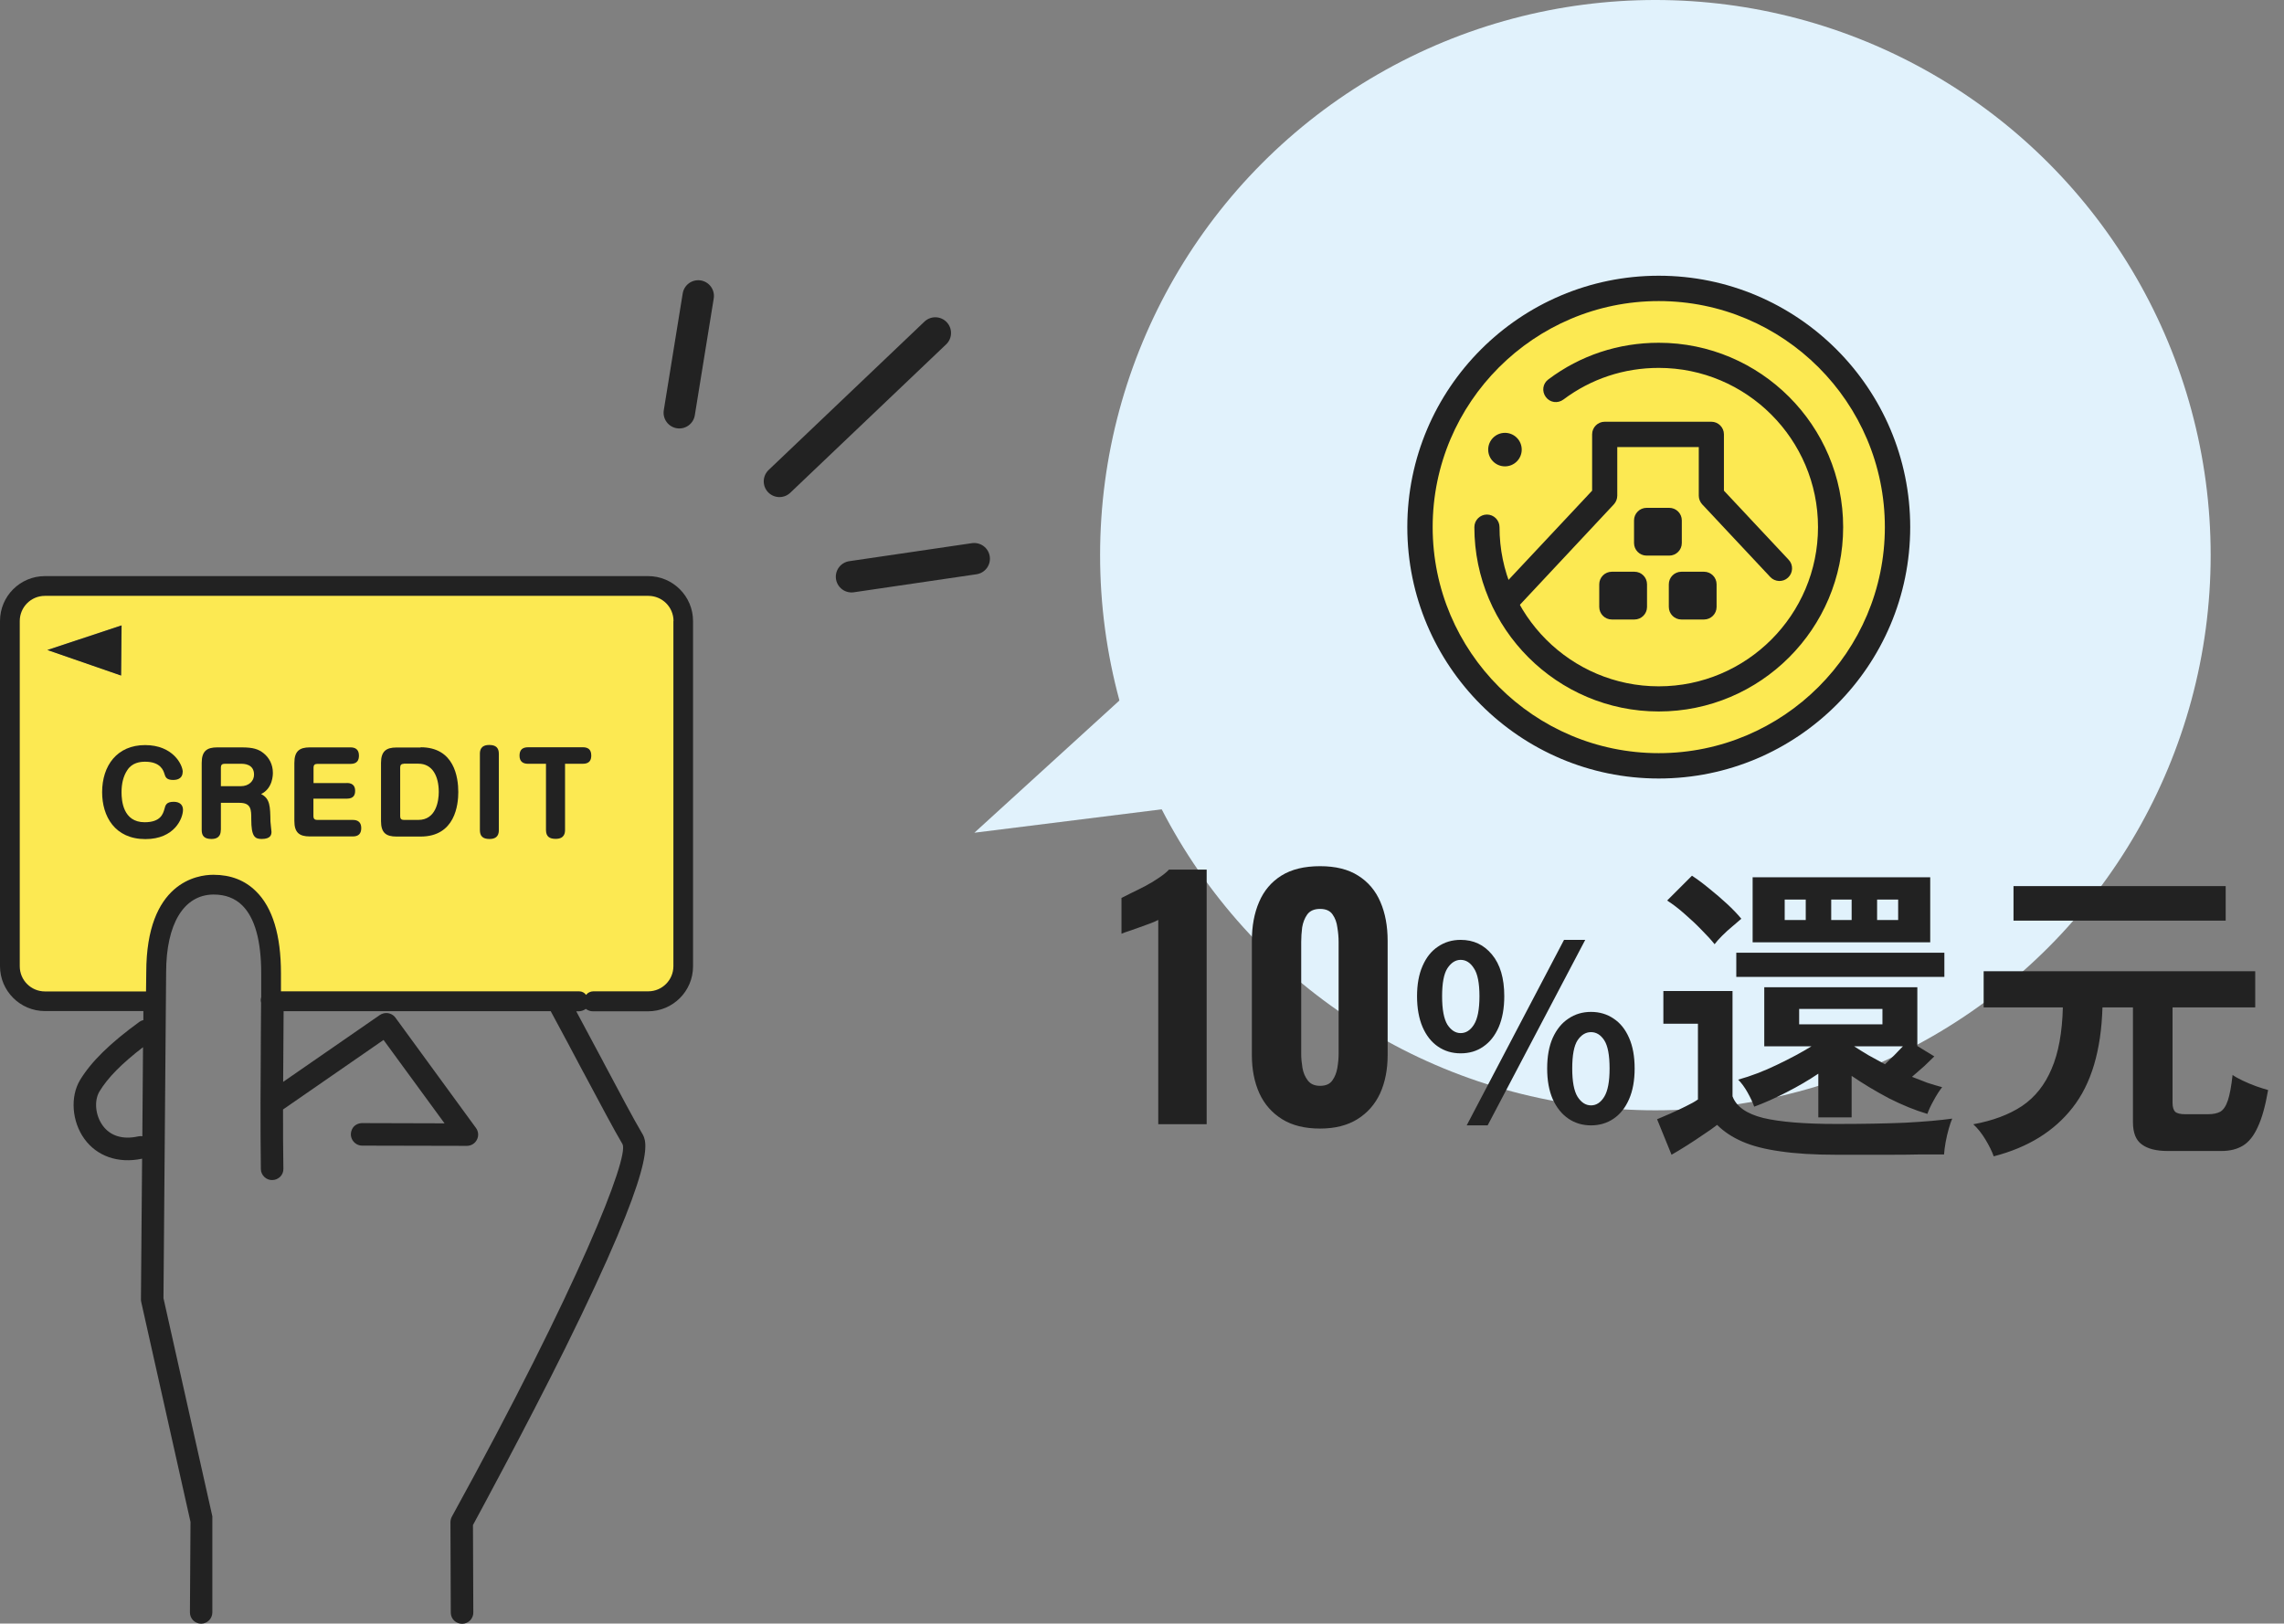
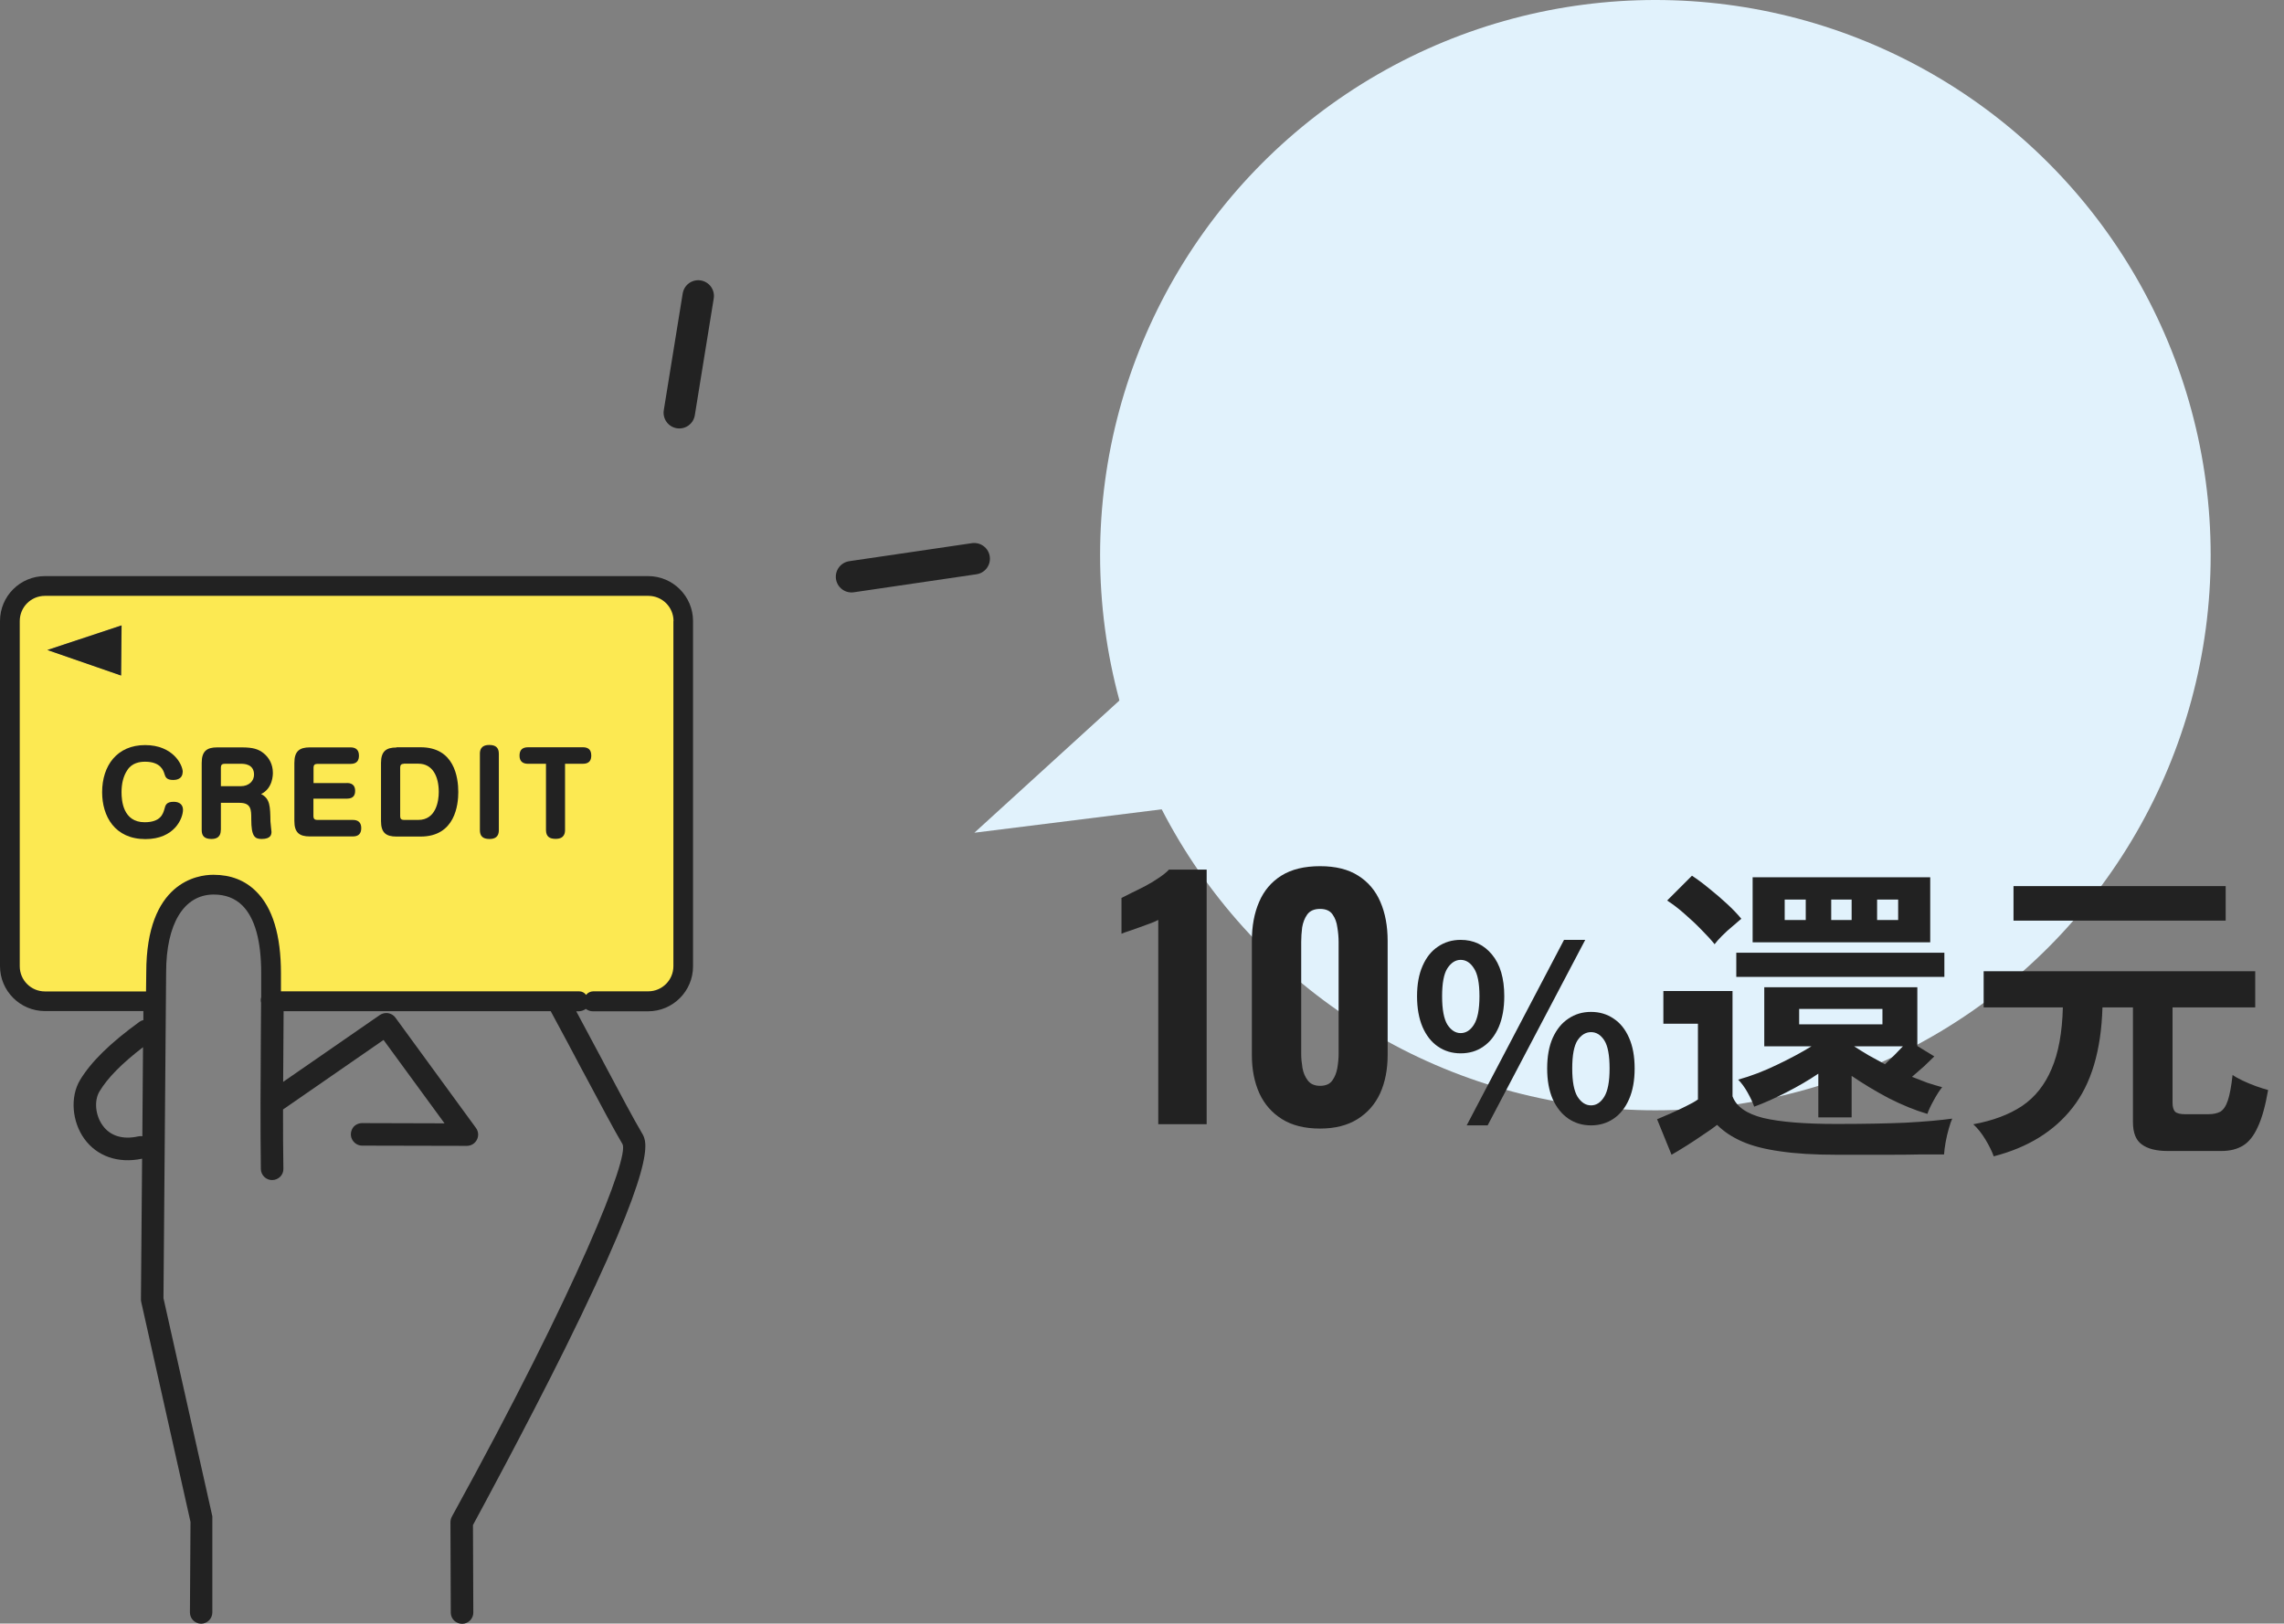
<svg xmlns="http://www.w3.org/2000/svg" width="218" height="155" viewBox="0 0 218 155" fill="none">
  <rect x="0" y="0" width="218" height="155" fill="#808080" stroke="none" />
-   <path d="M89.272 31.789L74.396 45.956" stroke="#222222" stroke-width="3" stroke-linecap="round" stroke-linejoin="round" />
  <path d="M66.643 28.252L64.837 39.404" stroke="#222222" stroke-width="3" stroke-linecap="round" stroke-linejoin="round" />
  <path d="M92.985 53.34L81.275 55.06" stroke="#222222" stroke-width="3" stroke-linecap="round" stroke-linejoin="round" />
  <path d="M110 64L93 79.5L117 76.5L110 64Z" fill="#E1F2FC" />
  <circle cx="158" cy="53" r="53" fill="#E1F2FC" />
  <path d="M173.553 106.673V102.503C172.633 103.123 171.623 103.713 170.523 104.273C169.443 104.833 168.413 105.293 167.433 105.653C167.293 105.253 167.083 104.803 166.803 104.303C166.523 103.803 166.223 103.393 165.903 103.073C167.123 102.733 168.353 102.263 169.593 101.663C170.853 101.063 171.953 100.473 172.893 99.893H168.393V94.253H183.003V99.863L184.623 100.853C184.363 101.113 184.043 101.423 183.663 101.783C183.283 102.123 182.893 102.463 182.493 102.803C182.993 103.003 183.483 103.193 183.963 103.373C184.463 103.533 184.933 103.673 185.373 103.793C185.113 104.113 184.843 104.533 184.563 105.053C184.283 105.553 184.083 105.983 183.963 106.343C182.803 106.003 181.573 105.503 180.273 104.843C178.993 104.163 177.813 103.453 176.733 102.713V106.673H173.553ZM159.543 110.243L158.163 106.853C158.503 106.713 158.923 106.533 159.423 106.313C159.923 106.093 160.413 105.863 160.893 105.623C161.393 105.383 161.783 105.163 162.063 104.963V97.733H158.763V94.613H165.363V104.663C165.723 105.643 166.703 106.333 168.303 106.733C169.923 107.113 172.243 107.303 175.263 107.303C177.823 107.303 180.023 107.263 181.863 107.183C183.703 107.083 185.193 106.953 186.333 106.793C186.233 107.013 186.123 107.333 186.003 107.753C185.883 108.173 185.783 108.603 185.703 109.043C185.623 109.503 185.573 109.893 185.553 110.213C184.993 110.213 184.263 110.213 183.363 110.213C182.463 110.233 181.503 110.243 180.483 110.243C179.483 110.243 178.523 110.243 177.603 110.243C176.683 110.243 175.903 110.243 175.263 110.243C173.143 110.243 171.353 110.133 169.893 109.913C168.453 109.713 167.253 109.403 166.293 108.983C165.333 108.563 164.533 108.033 163.893 107.393C163.533 107.673 163.093 107.983 162.573 108.323C162.053 108.683 161.523 109.033 160.983 109.373C160.443 109.713 159.963 110.003 159.543 110.243ZM167.283 89.963V83.753H184.233V89.963H167.283ZM165.723 93.263V90.953H185.583V93.263H165.723ZM163.653 90.143C163.333 89.743 162.923 89.293 162.423 88.793C161.923 88.273 161.383 87.763 160.803 87.263C160.243 86.763 159.683 86.333 159.123 85.973L161.493 83.603C162.013 83.943 162.563 84.353 163.143 84.833C163.743 85.313 164.313 85.803 164.853 86.303C165.393 86.803 165.843 87.273 166.203 87.713C165.983 87.893 165.703 88.133 165.363 88.433C165.023 88.713 164.693 89.013 164.373 89.333C164.073 89.633 163.833 89.903 163.653 90.143ZM171.723 97.793H179.673V96.323H171.723V97.793ZM179.913 101.603C180.193 101.343 180.483 101.063 180.783 100.763C181.083 100.443 181.363 100.153 181.623 99.893H176.973C177.373 100.153 177.823 100.433 178.323 100.733C178.823 101.013 179.353 101.303 179.913 101.603ZM170.343 87.833H172.353V85.883H170.343V87.833ZM179.163 87.833H181.173V85.883H179.163V87.833ZM174.783 87.833H176.733V85.883H174.783V87.833ZM190.293 110.393C190.133 109.933 189.873 109.403 189.513 108.803C189.153 108.203 188.763 107.713 188.343 107.333C190.203 106.993 191.753 106.413 192.993 105.593C194.233 104.753 195.173 103.573 195.813 102.053C196.473 100.533 196.833 98.573 196.893 96.173H189.333V92.723H215.253V96.173H207.363V105.293C207.363 105.673 207.443 105.953 207.603 106.133C207.783 106.293 208.103 106.373 208.563 106.373H210.753C211.233 106.373 211.623 106.293 211.923 106.133C212.223 105.953 212.463 105.593 212.643 105.053C212.823 104.513 212.973 103.703 213.093 102.623C213.313 102.783 213.633 102.963 214.053 103.163C214.473 103.363 214.903 103.543 215.343 103.703C215.803 103.863 216.183 103.983 216.483 104.063C216.223 105.583 215.893 106.763 215.493 107.603C215.113 108.443 214.643 109.033 214.083 109.373C213.523 109.713 212.843 109.883 212.043 109.883H206.883C205.803 109.883 204.983 109.673 204.423 109.253C203.863 108.853 203.583 108.143 203.583 107.123V96.173H200.673C200.553 100.293 199.603 103.483 197.823 105.743C196.063 108.003 193.553 109.553 190.293 110.393ZM192.183 87.893V84.593H212.433V87.893H192.183Z" fill="#222222" />
  <path d="M110.552 107.323V87.823C110.372 87.923 110.122 88.033 109.802 88.153C109.502 88.253 109.172 88.373 108.812 88.513C108.452 88.633 108.112 88.753 107.792 88.873C107.472 88.973 107.222 89.063 107.042 89.143V85.723C107.282 85.603 107.602 85.443 108.002 85.243C108.422 85.043 108.862 84.823 109.322 84.583C109.782 84.343 110.212 84.083 110.612 83.803C111.032 83.523 111.352 83.263 111.572 83.023H115.172V107.323H110.552ZM125.996 107.743C124.536 107.743 123.326 107.443 122.366 106.843C121.406 106.243 120.686 105.423 120.206 104.383C119.726 103.323 119.486 102.103 119.486 100.723V89.833C119.486 88.413 119.716 87.173 120.176 86.113C120.636 85.033 121.346 84.193 122.306 83.593C123.266 82.993 124.496 82.693 125.996 82.693C127.476 82.693 128.686 82.993 129.626 83.593C130.586 84.193 131.296 85.033 131.756 86.113C132.216 87.173 132.446 88.413 132.446 89.833V100.723C132.446 102.103 132.206 103.323 131.726 104.383C131.246 105.423 130.526 106.243 129.566 106.843C128.606 107.443 127.416 107.743 125.996 107.743ZM125.996 103.663C126.536 103.663 126.926 103.493 127.166 103.153C127.406 102.813 127.566 102.413 127.646 101.953C127.726 101.473 127.766 101.033 127.766 100.633V89.923C127.766 89.483 127.726 89.023 127.646 88.543C127.586 88.063 127.436 87.653 127.196 87.313C126.956 86.953 126.556 86.773 125.996 86.773C125.436 86.773 125.026 86.953 124.766 87.313C124.526 87.653 124.366 88.063 124.286 88.543C124.226 89.023 124.196 89.483 124.196 89.923V100.633C124.196 101.033 124.236 101.473 124.316 101.953C124.396 102.413 124.566 102.813 124.826 103.153C125.086 103.493 125.476 103.663 125.996 103.663ZM139.415 100.561C138.602 100.561 137.882 100.347 137.253 99.917C136.624 99.488 136.134 98.867 135.781 98.054C135.428 97.226 135.252 96.245 135.252 95.11C135.252 93.976 135.428 93.01 135.781 92.212C136.134 91.4 136.624 90.786 137.253 90.372C137.882 89.943 138.602 89.728 139.415 89.728C140.642 89.728 141.638 90.196 142.405 91.131C143.187 92.067 143.578 93.393 143.578 95.11C143.578 96.245 143.402 97.226 143.049 98.054C142.696 98.867 142.206 99.488 141.577 99.917C140.964 100.347 140.243 100.561 139.415 100.561ZM139.415 98.629C139.921 98.629 140.343 98.361 140.68 97.824C141.033 97.272 141.209 96.368 141.209 95.11C141.209 93.853 141.033 92.964 140.68 92.442C140.343 91.906 139.921 91.637 139.415 91.637C138.924 91.637 138.503 91.906 138.15 92.442C137.813 92.964 137.644 93.853 137.644 95.11C137.644 96.368 137.813 97.272 138.15 97.824C138.503 98.361 138.924 98.629 139.415 98.629ZM151.858 107.438C151.045 107.438 150.325 107.224 149.696 106.794C149.067 106.365 148.569 105.744 148.201 104.931C147.848 104.119 147.672 103.145 147.672 102.01C147.672 100.86 147.848 99.887 148.201 99.089C148.569 98.277 149.067 97.663 149.696 97.249C150.325 96.82 151.045 96.605 151.858 96.605C152.671 96.605 153.391 96.82 154.02 97.249C154.649 97.663 155.139 98.277 155.492 99.089C155.845 99.887 156.021 100.86 156.021 102.01C156.021 103.145 155.845 104.119 155.492 104.931C155.139 105.744 154.649 106.365 154.02 106.794C153.391 107.224 152.671 107.438 151.858 107.438ZM151.858 105.529C152.364 105.529 152.786 105.253 153.123 104.701C153.46 104.149 153.629 103.252 153.629 102.01C153.629 100.738 153.46 99.841 153.123 99.319C152.786 98.798 152.364 98.537 151.858 98.537C151.352 98.537 150.923 98.798 150.57 99.319C150.233 99.841 150.064 100.738 150.064 102.01C150.064 103.252 150.233 104.149 150.57 104.701C150.923 105.253 151.352 105.529 151.858 105.529ZM139.99 107.438L149.282 89.728H151.306L141.991 107.438H139.99Z" fill="#222222" />
  <g clip-path="url(#clip0_1097_5999)">
-     <path d="M158.243 72.483C170.835 72.483 181.043 62.275 181.043 49.683C181.043 37.091 170.835 26.883 158.243 26.883C145.651 26.883 135.443 37.091 135.443 49.683C135.443 62.275 145.651 72.483 158.243 72.483Z" fill="#FCE952" />
    <path d="M158.323 67.923C148.623 67.923 140.723 60.023 140.723 50.323C140.723 49.663 141.263 49.123 141.923 49.123C142.583 49.123 143.123 49.663 143.123 50.323C143.123 58.703 149.943 65.523 158.323 65.523C166.703 65.523 173.523 58.703 173.523 50.323C173.523 41.943 166.703 35.123 158.323 35.123C155.003 35.123 151.863 36.163 149.223 38.143C148.683 38.543 147.943 38.443 147.543 37.903C147.143 37.363 147.243 36.623 147.783 36.223C150.843 33.923 154.483 32.723 158.323 32.723C168.023 32.723 175.923 40.623 175.923 50.323C175.923 60.023 168.023 67.923 158.323 67.923Z" fill="#222222" />
    <path d="M143.643 44.523C144.526 44.523 145.243 43.807 145.243 42.923C145.243 42.04 144.526 41.323 143.643 41.323C142.759 41.323 142.043 42.04 142.043 42.923C142.043 43.807 142.759 44.523 143.643 44.523Z" fill="#222222" />
    <path d="M158.323 74.323C145.083 74.323 134.323 63.563 134.323 50.323C134.323 37.083 145.083 26.323 158.323 26.323C171.563 26.323 182.323 37.083 182.323 50.323C182.323 63.563 171.563 74.323 158.323 74.323ZM158.323 28.743C146.423 28.743 136.743 38.423 136.743 50.323C136.743 62.223 146.423 71.903 158.323 71.903C170.223 71.903 179.903 62.223 179.903 50.323C179.903 38.423 170.223 28.743 158.323 28.743Z" fill="#222222" />
-     <path d="M143.923 58.383C143.623 58.383 143.323 58.283 143.103 58.063C142.623 57.603 142.583 56.843 143.043 56.363L151.963 46.843V41.463C151.963 40.803 152.503 40.263 153.163 40.263H163.343C164.003 40.263 164.543 40.803 164.543 41.463V46.843L170.723 53.443C171.183 53.923 171.143 54.703 170.663 55.143C170.183 55.603 169.403 55.563 168.963 55.083L162.463 48.143C162.263 47.923 162.143 47.623 162.143 47.323V42.683H154.363V47.323C154.363 47.623 154.243 47.923 154.043 48.143L144.803 58.023C144.563 58.283 144.243 58.403 143.923 58.403V58.383Z" fill="#222222" />
    <path d="M159.323 48.483H157.163C156.5 48.483 155.963 49.02 155.963 49.683V51.843C155.963 52.506 156.5 53.043 157.163 53.043H159.323C159.986 53.043 160.523 52.506 160.523 51.843V49.683C160.523 49.02 159.986 48.483 159.323 48.483Z" fill="#222222" />
-     <path d="M162.643 54.583H160.483C159.82 54.583 159.283 55.12 159.283 55.783V57.943C159.283 58.606 159.82 59.143 160.483 59.143H162.643C163.305 59.143 163.843 58.606 163.843 57.943V55.783C163.843 55.12 163.305 54.583 162.643 54.583Z" fill="#222222" />
    <path d="M156.003 54.583H153.843C153.18 54.583 152.643 55.12 152.643 55.783V57.943C152.643 58.606 153.18 59.143 153.843 59.143H156.003C156.666 59.143 157.203 58.606 157.203 57.943V55.783C157.203 55.12 156.666 54.583 156.003 54.583Z" fill="#222222" />
  </g>
  <g clip-path="url(#clip1_1097_5999)">
    <path d="M61.87 55H4.289C1.919 55 0 56.919 0 59.289V92.237C0 94.596 1.919 96.526 4.289 96.526H13.684V97.386C13.541 97.419 13.419 97.474 13.309 97.552C10.486 99.603 8.689 101.378 7.641 103.109C6.682 104.708 6.859 107.067 8.049 108.721C9.251 110.386 11.28 111.103 13.563 110.618L13.452 124.026C13.452 124.104 13.452 124.181 13.475 124.28L18.183 145.297L18.128 153.941C18.128 154.537 18.613 155.011 19.197 155.011C19.782 155.011 20.267 154.526 20.267 153.941V144.756L15.603 123.938L15.856 92.843C15.856 88.201 17.543 85.422 20.366 85.4H20.399C21.513 85.4 22.428 85.753 23.123 86.437C24.325 87.628 24.931 89.811 24.931 92.92C24.931 94.078 24.931 93.957 24.931 95.17V95.192C24.909 95.291 24.887 95.379 24.887 95.468C24.887 95.556 24.898 95.644 24.92 95.732L24.898 98.853C24.865 103.142 24.843 107.575 24.898 111.599C24.898 111.897 25.03 112.184 25.251 112.382C25.46 112.57 25.725 112.669 25.99 112.658C26.276 112.658 26.541 112.537 26.75 112.338C26.949 112.129 27.059 111.864 27.048 111.577C27.026 109.879 27.004 107.972 27.015 105.921L36.608 99.283L42.43 107.244L34.568 107.222C34.138 107.222 33.763 107.453 33.598 107.817C33.433 108.17 33.455 108.556 33.664 108.876C33.863 109.185 34.204 109.372 34.568 109.372L44.558 109.394C44.966 109.394 45.33 109.174 45.518 108.81C45.705 108.446 45.672 108.016 45.429 107.685L37.744 97.155C37.545 96.879 37.215 96.713 36.873 96.713C36.652 96.713 36.443 96.78 36.255 96.901L27.026 103.285C27.026 102.15 27.037 101.003 27.048 99.867L27.07 96.537H52.564C53.688 98.61 54.736 100.584 55.662 102.337L55.684 102.37C57.327 105.447 58.617 107.883 59.422 109.24C60.04 110.519 55.276 122.703 43.125 144.8C43.037 144.966 42.993 145.153 42.993 145.341L43.026 153.975C43.037 154.559 43.511 155.022 44.117 155.022C44.404 155.022 44.669 154.901 44.878 154.691C45.077 154.482 45.187 154.206 45.176 153.93L45.143 145.594C45.573 144.8 50.204 136.266 53.92 128.768C62.818 110.783 61.782 109.03 61.275 108.181C60.481 106.847 59.213 104.443 57.603 101.422L57.559 101.334C56.776 99.856 55.905 98.235 55.001 96.548H55.221C55.475 96.548 55.717 96.46 55.916 96.317C56.103 96.46 56.335 96.548 56.577 96.548H61.859C64.219 96.548 66.148 94.629 66.148 92.259V59.289C66.148 56.93 64.23 55 61.859 55H61.87ZM55.276 94.365H27.081C27.081 93.428 27.081 93.814 27.081 92.909C27.081 89.204 26.254 86.514 24.633 84.904C23.52 83.801 22.097 83.239 20.388 83.239H20.344C18.778 83.25 13.695 83.978 13.695 92.821L13.673 94.376H4.289C3.109 94.376 2.15 93.417 2.15 92.237V59.289C2.15 58.109 3.109 57.15 4.289 57.15H61.881C63.061 57.15 64.02 58.109 64.02 59.289V92.237C64.02 93.417 63.061 94.376 61.881 94.376H56.644C56.39 94.376 56.147 94.464 55.949 94.607C55.761 94.464 55.53 94.376 55.287 94.376L55.276 94.365ZM13.651 99.977L13.585 108.479C13.452 108.457 13.32 108.457 13.188 108.49C11.721 108.821 10.519 108.446 9.803 107.453C9.097 106.483 8.965 105.083 9.494 104.201C10.277 102.899 11.6 101.554 13.662 99.966L13.651 99.977Z" fill="#222222" />
    <path d="M64.274 59.289V92.237C64.274 93.56 63.204 94.641 61.87 94.641H56.633C56.357 94.641 56.092 94.773 55.938 94.982C55.794 94.773 55.552 94.641 55.276 94.641H26.817C26.817 93.604 26.817 93.913 26.817 92.92C26.817 89.293 26.023 86.657 24.446 85.103C23.387 84.044 22.02 83.515 20.388 83.515H20.344C18.844 83.515 13.96 84.22 13.96 92.832L13.938 94.651C13.938 94.651 13.916 94.651 13.905 94.651H4.289C2.966 94.651 1.886 93.582 1.886 92.248V59.289C1.886 57.966 2.955 56.886 4.289 56.886H61.881C63.204 56.886 64.285 57.955 64.285 59.289M11.556 64.494L11.611 59.708L4.532 62.046L11.556 64.483V64.494Z" fill="#FCE952" />
    <path d="M11.6 59.708L11.556 64.494L4.521 62.057L11.6 59.708Z" fill="#222222" />
    <path d="M17.433 73.701C17.433 74.197 17.102 74.462 16.529 74.462C15.878 74.462 15.79 74.175 15.702 73.9C15.603 73.569 15.338 72.72 13.849 72.72C13.353 72.72 12.603 72.819 12.151 73.525C11.765 74.098 11.6 74.826 11.6 75.631C11.6 76.436 11.743 78.498 13.805 78.498C15.338 78.498 15.559 77.693 15.691 77.252C15.79 76.855 15.878 76.546 16.584 76.546C17.19 76.546 17.466 76.877 17.466 77.307C17.466 78.134 16.65 80.108 13.883 80.108C10.96 80.108 9.748 77.935 9.748 75.631C9.748 73.084 11.181 71.132 13.849 71.132C16.518 71.132 17.444 73.017 17.444 73.712" fill="#222222" />
    <path d="M21.072 79.236C21.072 79.534 21.017 80.096 20.179 80.096C19.517 80.096 19.252 79.81 19.252 79.247V72.83C19.252 71.716 19.738 71.352 20.73 71.352H23.068C24.181 71.352 24.677 71.529 25.152 71.904C25.681 72.323 26.045 72.973 26.045 73.778C26.045 73.955 26.045 75.267 24.92 75.807C25.78 76.237 25.791 76.987 25.813 78.42C25.813 78.586 25.912 79.28 25.912 79.413C25.912 79.666 25.857 80.096 24.975 80.096C24.314 80.096 23.983 79.854 23.983 78.211C23.983 77.307 23.983 76.645 22.858 76.645H21.083V79.247L21.072 79.236ZM21.072 75.057H22.979C23.773 75.057 24.247 74.55 24.247 73.955C24.247 72.918 23.255 72.918 23.023 72.918H21.425C21.204 72.918 21.083 73.028 21.083 73.26V75.046L21.072 75.057Z" fill="#222222" />
    <path d="M33.102 74.749C33.819 74.749 33.896 75.223 33.896 75.498C33.896 75.84 33.796 76.248 33.102 76.248H29.915V77.935C29.915 78.156 30.036 78.277 30.257 78.277H33.675C34.171 78.277 34.48 78.508 34.48 79.06C34.48 79.611 34.193 79.854 33.675 79.854H29.573C28.559 79.854 28.096 79.479 28.096 78.376V72.83C28.096 71.716 28.581 71.352 29.573 71.352H33.455C33.863 71.352 34.26 71.507 34.26 72.135C34.26 72.554 34.105 72.929 33.455 72.929H30.268C30.036 72.929 29.926 73.05 29.926 73.271V74.76H33.113L33.102 74.749Z" fill="#222222" />
-     <path d="M40.148 71.341C43.367 71.341 43.742 74.219 43.742 75.62C43.742 76.799 43.456 79.865 40.148 79.865H37.843C36.829 79.865 36.366 79.49 36.366 78.387V72.841C36.366 71.727 36.851 71.363 37.843 71.363H40.148V71.341ZM38.538 72.918C38.317 72.918 38.196 73.028 38.196 73.26V77.935C38.196 78.156 38.306 78.277 38.538 78.277H39.927C41.625 78.277 41.879 76.469 41.879 75.609C41.879 74.109 41.283 72.907 39.927 72.907H38.538V72.918Z" fill="#222222" />
+     <path d="M40.148 71.341C43.367 71.341 43.742 74.219 43.742 75.62C43.742 76.799 43.456 79.865 40.148 79.865H37.843C36.829 79.865 36.366 79.49 36.366 78.387V72.841C36.366 71.727 36.851 71.363 37.843 71.363V71.341ZM38.538 72.918C38.317 72.918 38.196 73.028 38.196 73.26V77.935C38.196 78.156 38.306 78.277 38.538 78.277H39.927C41.625 78.277 41.879 76.469 41.879 75.609C41.879 74.109 41.283 72.907 39.927 72.907H38.538V72.918Z" fill="#222222" />
    <path d="M47.613 79.236C47.613 79.545 47.558 80.097 46.72 80.097C46.069 80.097 45.804 79.81 45.804 79.247V71.97C45.804 71.672 45.859 71.121 46.697 71.121C47.348 71.121 47.613 71.407 47.613 71.97V79.247V79.236Z" fill="#222222" />
    <path d="M50.403 72.918C49.906 72.918 49.587 72.698 49.587 72.135C49.587 71.573 49.884 71.341 50.403 71.341H55.629C56.059 71.341 56.434 71.496 56.434 72.124C56.434 72.521 56.302 72.918 55.629 72.918H53.931V79.225C53.931 79.49 53.898 80.085 53.038 80.085C52.475 80.085 52.112 79.887 52.112 79.236V72.918H50.403Z" fill="#222222" />
  </g>
  <defs>
    <clipPath id="clip0_1097_5999">
-       <rect width="48" height="48" fill="white" transform="translate(134.323 26.323)" />
-     </clipPath>
+       </clipPath>
    <clipPath id="clip1_1097_5999">
      <rect width="66.159" height="100" fill="white" transform="translate(0 55)" />
    </clipPath>
  </defs>
</svg>